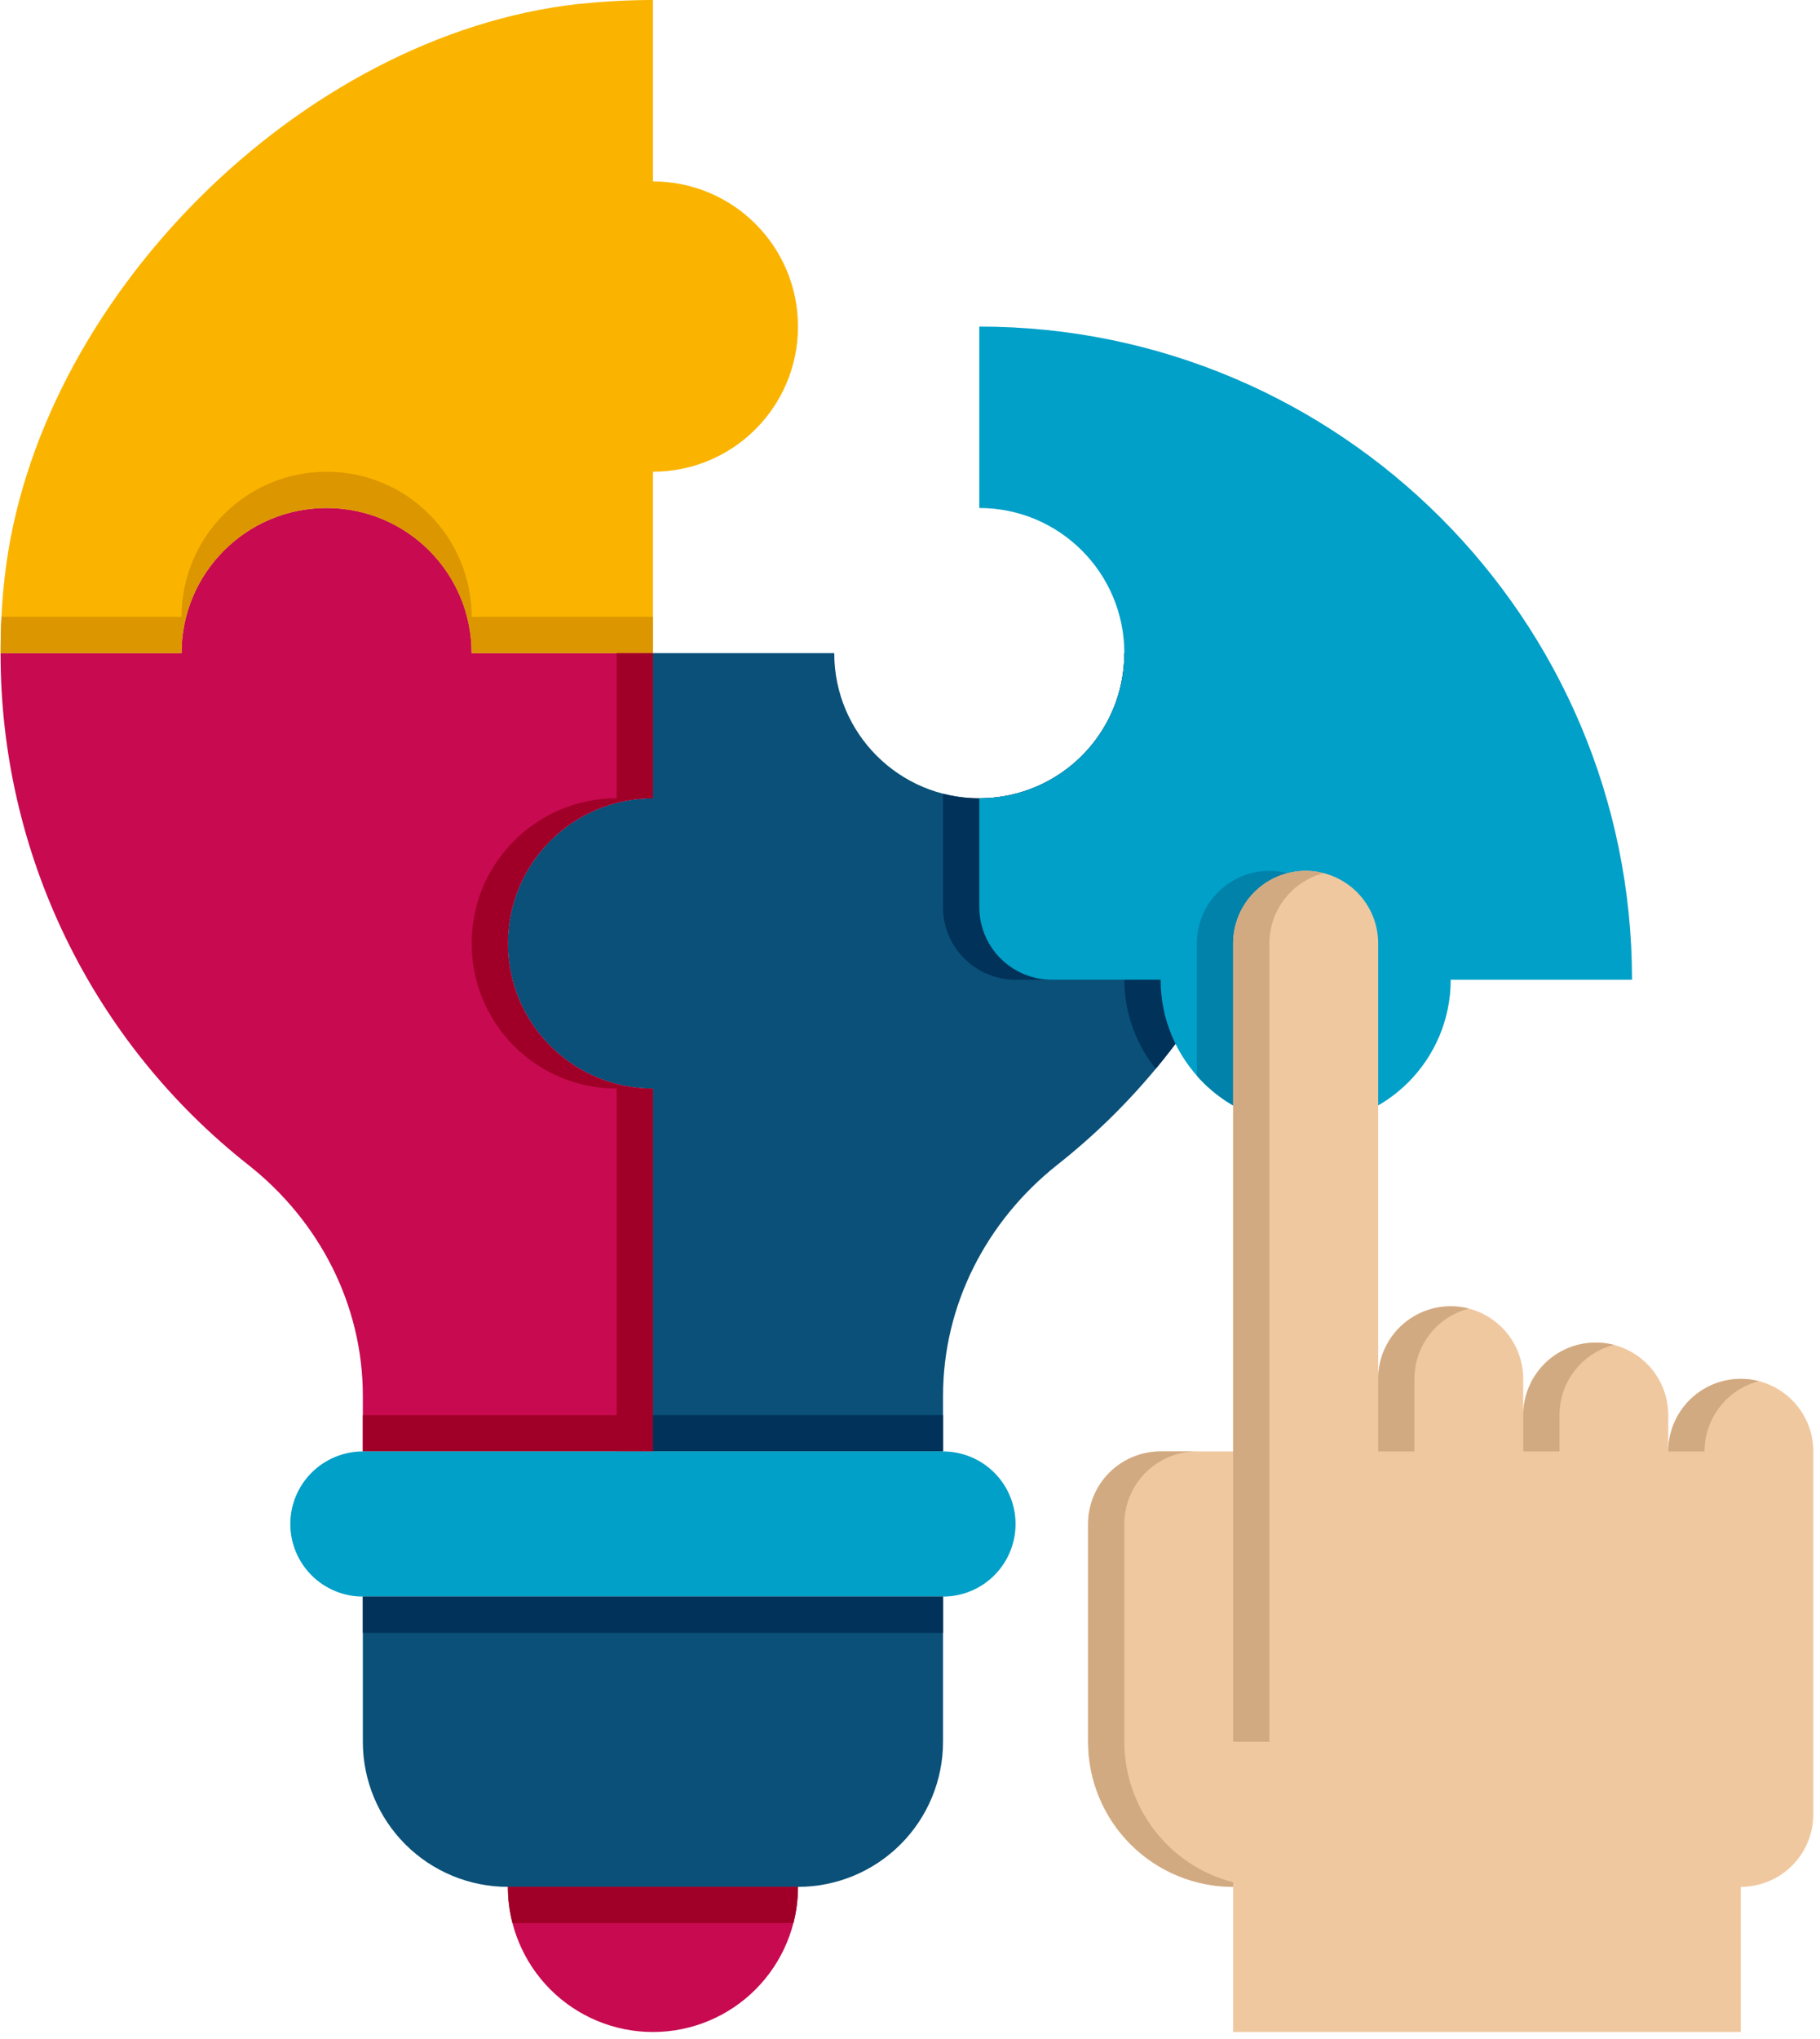
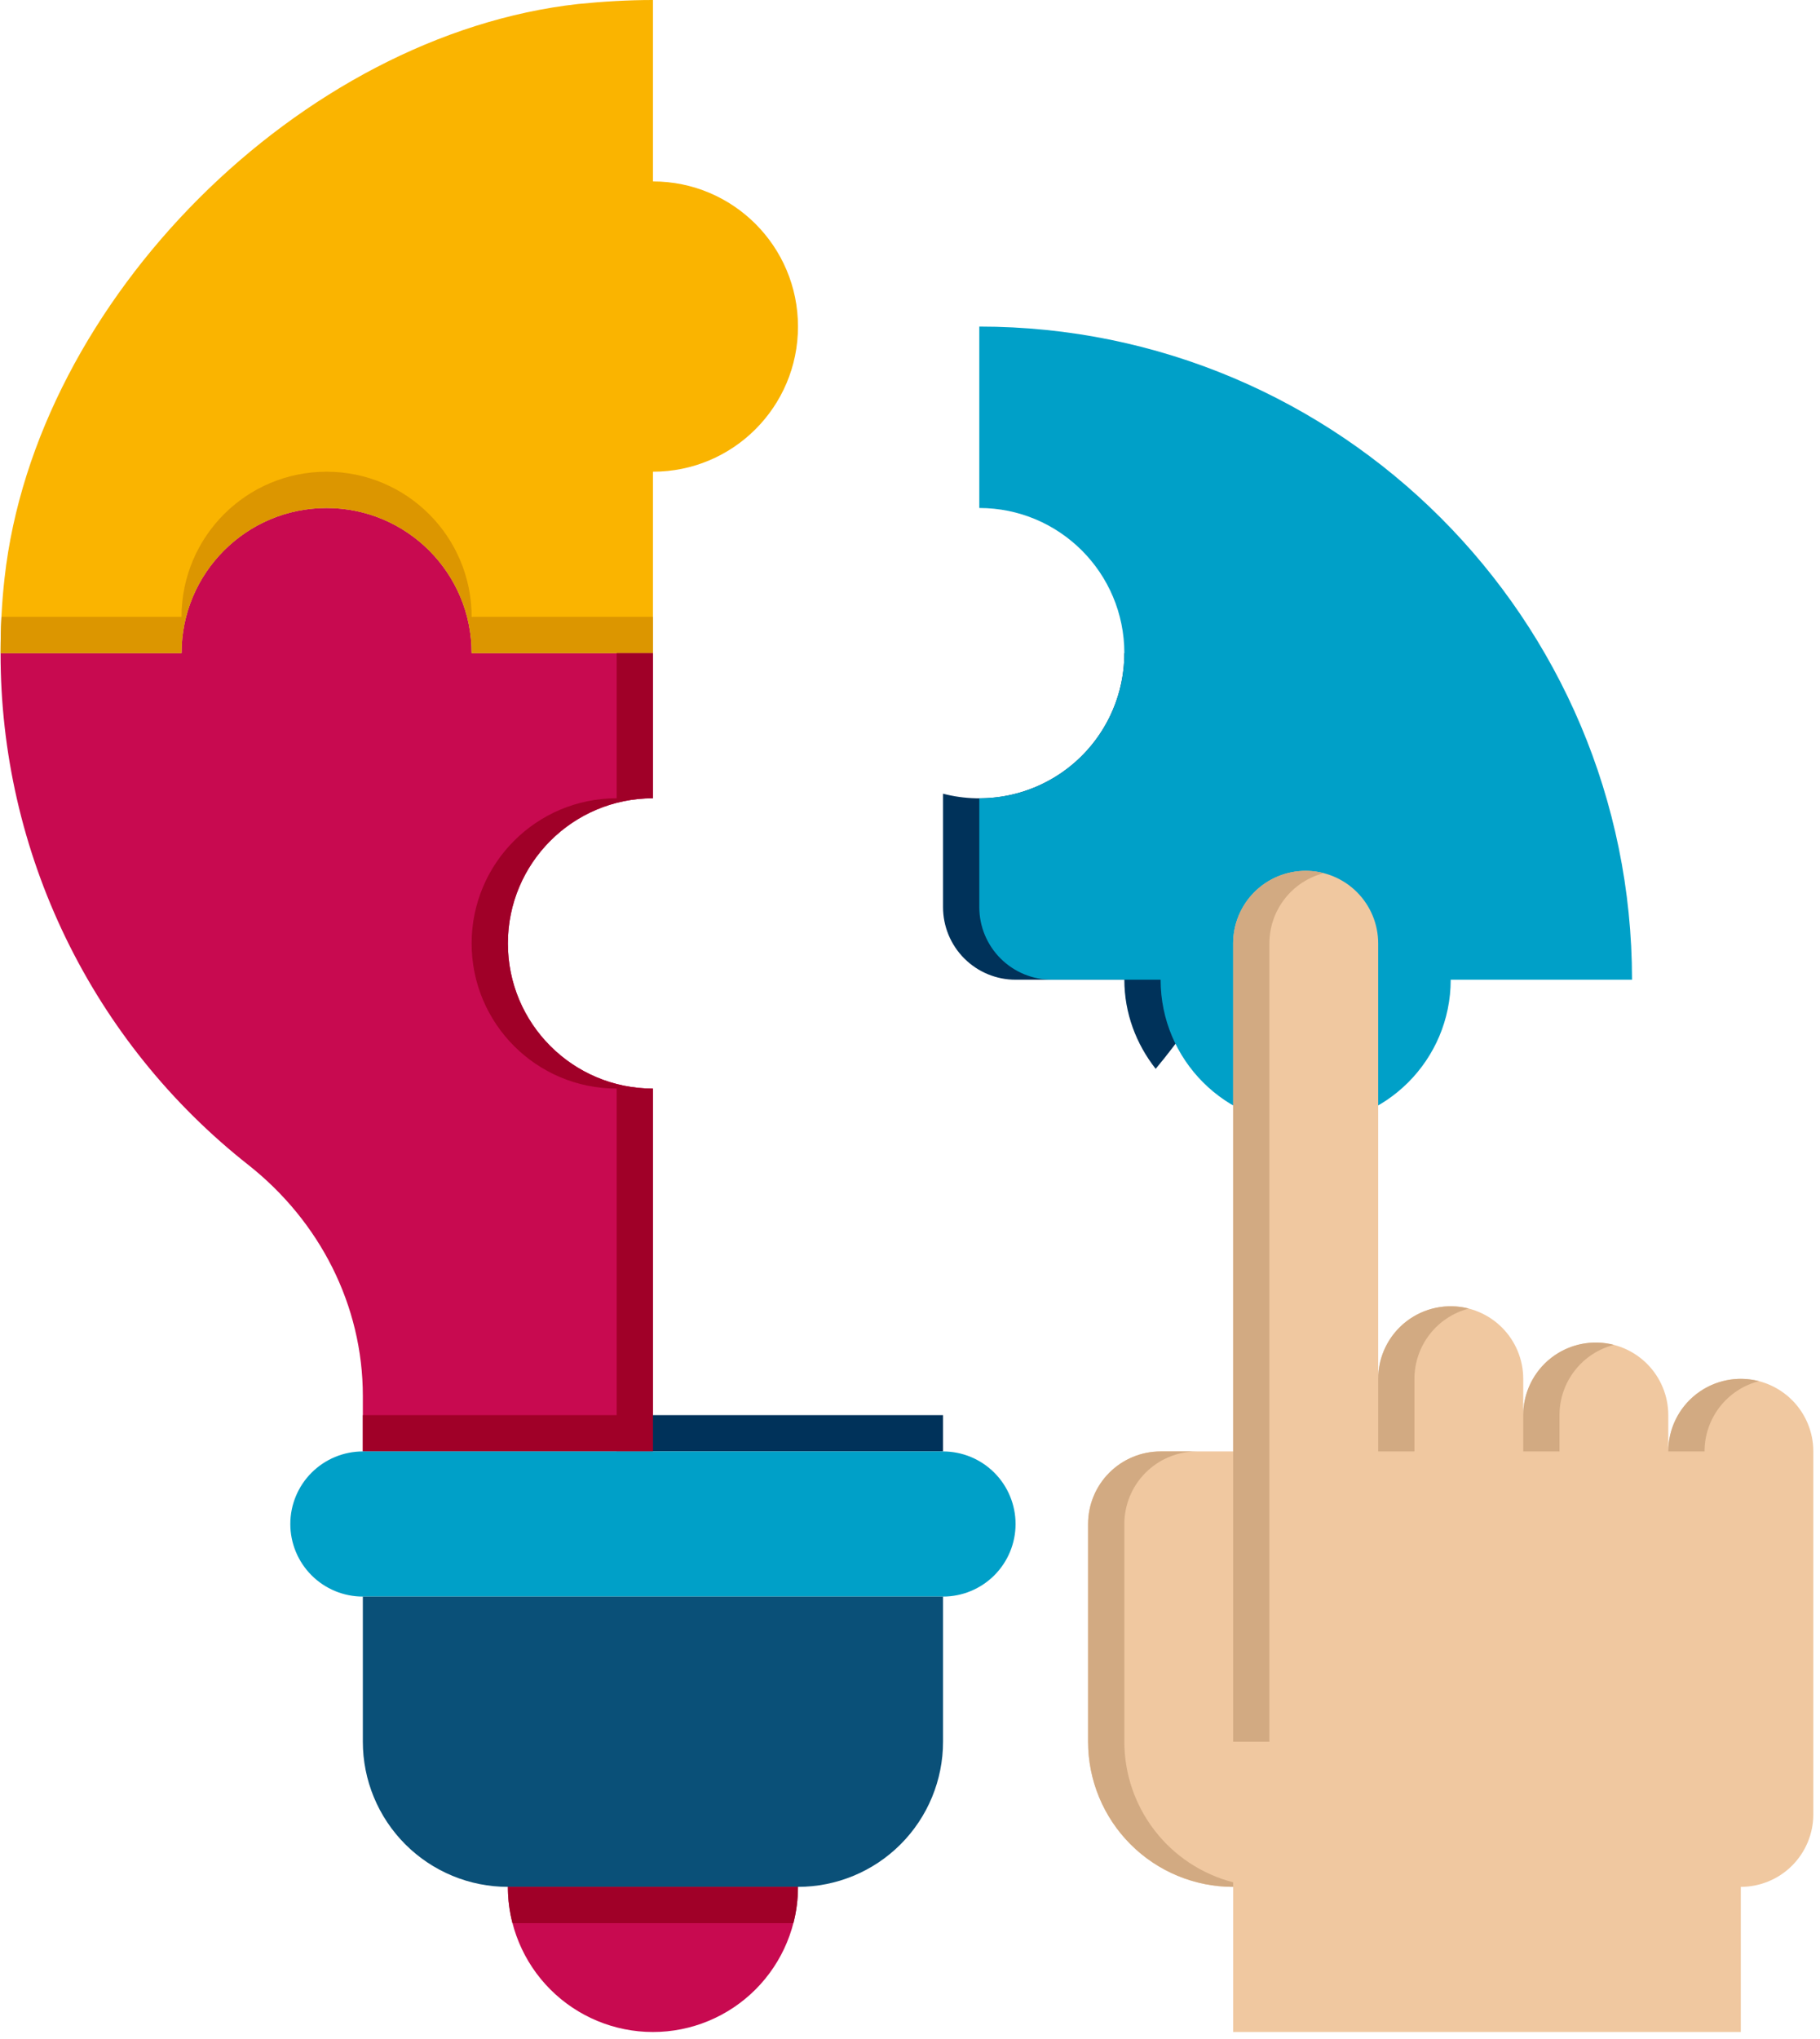
<svg xmlns="http://www.w3.org/2000/svg" width="251" height="281" viewBox="0 0 251 281" fill="none">
  <path d="M110.052 45.009C110.052 56.061 101.1 65.013 90.048 65.013V90.018H65.043C65.043 78.966 56.091 70.014 45.039 70.014C33.987 70.014 25.035 78.966 25.035 90.018H0.08C0.08 86.617 0.23 83.167 0.63 79.666C4.881 41.358 41.488 4.801 79.746 0.55C83.247 0.2 86.647 0 90.048 0V25.005C101.1 25.005 110.052 33.957 110.052 45.009Z" fill="#FAB400" />
-   <path d="M180.066 90.018C180.066 118.673 166.663 144.128 145.759 160.582C136.007 168.333 130.056 179.886 130.056 192.388V200.04H90.048V150.03C78.996 150.03 70.044 141.078 70.044 130.026C70.044 118.973 78.996 110.022 90.048 110.022V90.018H115.053C115.053 101.07 124.005 110.022 135.057 110.022C146.109 110.022 155.061 101.07 155.061 90.018H180.066Z" fill="#0A5078" />
  <path d="M155.061 90.018C155.062 93.071 154.365 96.085 153.021 98.827C151.678 101.57 149.724 103.968 147.311 105.838C144.897 107.708 142.086 109.001 139.095 109.617C136.104 110.233 133.012 110.156 130.056 109.391V125.025C130.056 127.677 131.109 130.221 132.985 132.097C134.861 133.973 137.405 135.027 140.058 135.027H155.061C155.061 139.677 156.711 143.903 159.372 147.299H159.392C172.786 131.22 180.104 110.945 180.066 90.018H155.061Z" fill="#00325A" />
  <path d="M70.044 130.026C70.044 141.078 78.996 150.03 90.048 150.03V200.04H50.04V192.388C50.04 179.886 44.089 168.333 34.287 160.582C23.608 152.183 14.979 141.466 9.053 129.241C3.127 117.016 0.058 103.603 0.08 90.018H25.035C25.035 78.966 33.987 70.014 45.039 70.014C56.091 70.014 65.043 78.966 65.043 90.018H90.048V110.022C78.996 110.022 70.044 118.973 70.044 130.026Z" fill="#C80A50" />
  <path d="M45.039 65.013C33.987 65.013 25.035 73.965 25.035 85.017H0.2C0.115 86.697 0.08 88.362 0.08 90.018H25.035C25.035 78.966 33.987 70.014 45.039 70.014C56.091 70.014 65.043 78.966 65.043 90.018H90.048V85.017H65.043C65.043 73.965 56.091 65.013 45.039 65.013Z" fill="#DC9600" />
  <path d="M70.044 130.026C70.044 118.973 78.996 110.022 90.048 110.022V90.018H85.047V110.022C73.995 110.022 65.043 118.973 65.043 130.026C65.043 141.078 73.995 150.03 85.047 150.03V200.04H90.048V150.03C78.996 150.03 70.044 141.078 70.044 130.026Z" fill="#A00028" />
  <path d="M225.075 135.027H200.07C200.07 146.079 191.118 155.031 180.066 155.031C169.013 155.031 160.062 146.079 160.062 135.027H145.059C142.406 135.027 139.862 133.973 137.986 132.097C136.11 130.222 135.057 127.677 135.057 125.025V110.022C146.109 110.022 155.061 101.07 155.061 90.018C155.061 78.966 146.109 70.014 135.057 70.014V45.009C184.767 45.009 225.075 85.317 225.075 135.027Z" fill="#00A0C8" />
-   <path d="M175.064 120.024C172.412 120.024 169.868 121.078 167.992 122.954C166.116 124.83 165.062 127.374 165.062 130.026V148.26C167.502 151.035 170.663 153.078 174.195 154.162C177.727 155.247 181.49 155.329 185.066 154.401V130.026C185.066 127.374 184.013 124.83 182.137 122.954C180.261 121.078 177.717 120.024 175.064 120.024Z" fill="#0082AA" />
  <path d="M50.04 195.039H90.048V200.04H50.04V195.039Z" fill="#A00028" />
  <path d="M90.048 195.039H130.056V200.04H90.048V195.039Z" fill="#00325A" />
  <path d="M130.056 220.044H50.04C47.387 220.044 44.843 218.99 42.968 217.115C41.092 215.239 40.038 212.695 40.038 210.042C40.038 207.389 41.092 204.845 42.968 202.97C44.843 201.094 47.387 200.04 50.04 200.04H130.056C132.709 200.04 135.253 201.094 137.129 202.97C139.004 204.845 140.058 207.389 140.058 210.042C140.058 212.695 139.004 215.239 137.129 217.115C135.253 218.99 132.709 220.044 130.056 220.044Z" fill="#00A0C8" />
  <path d="M110.052 260.052H70.044C64.739 260.052 59.651 257.944 55.899 254.193C52.148 250.441 50.04 245.353 50.04 240.048V220.044H130.056V240.048C130.056 245.353 127.948 250.441 124.197 254.193C120.445 257.944 115.357 260.052 110.052 260.052Z" fill="#0A5078" />
  <path d="M90.048 280.056C84.743 280.056 79.654 277.948 75.903 274.197C72.151 270.445 70.044 265.357 70.044 260.052H110.052C110.052 265.357 107.944 270.445 104.193 274.197C100.441 277.948 95.353 280.056 90.048 280.056Z" fill="#C80A50" />
-   <path d="M50.04 220.044H130.056V225.045H50.04V220.044Z" fill="#00325A" />
  <path d="M109.422 265.053C109.832 263.452 110.052 261.777 110.052 260.052H70.044C70.044 261.777 70.264 263.452 70.674 265.053H109.422Z" fill="#A00028" />
  <path d="M240.078 190.038C237.425 190.038 234.881 191.092 233.005 192.968C231.129 194.844 230.076 197.388 230.076 200.04V195.039C230.076 192.387 229.022 189.843 227.146 187.967C225.27 186.091 222.726 185.037 220.074 185.037C217.421 185.037 214.877 186.091 213.001 187.967C211.125 189.843 210.072 192.387 210.072 195.039V190.038C210.072 187.386 209.018 184.842 207.142 182.966C205.266 181.09 202.722 180.036 200.07 180.036C197.417 180.036 194.873 181.09 192.997 182.966C191.121 184.842 190.068 187.386 190.068 190.038V130.026C190.068 127.374 189.014 124.83 187.138 122.954C185.262 121.078 182.718 120.024 180.066 120.024C177.413 120.024 174.869 121.078 172.993 122.954C171.117 124.83 170.064 127.374 170.064 130.026V200.04H160.062C157.409 200.04 154.865 201.094 152.989 202.97C151.113 204.846 150.06 207.39 150.06 210.042V240.048C150.06 245.354 152.167 250.442 155.919 254.193C159.67 257.945 164.758 260.052 170.064 260.052V280.056H240.078V260.052C242.73 260.052 245.274 258.999 247.15 257.123C249.026 255.247 250.08 252.703 250.08 250.05V200.04C250.08 197.388 249.026 194.844 247.15 192.968C245.274 191.092 242.73 190.038 240.078 190.038Z" fill="#F0C8A0" />
  <path d="M195.069 190.038V200.04H190.068V190.038C190.067 188.511 190.416 187.005 191.088 185.634C191.76 184.263 192.737 183.064 193.944 182.129C195.15 181.194 196.555 180.548 198.051 180.239C199.546 179.931 201.092 179.969 202.57 180.351C200.423 180.906 198.52 182.158 197.162 183.912C195.805 185.665 195.068 187.82 195.069 190.038ZM215.073 195.039V200.04H210.072V195.039C210.071 193.512 210.42 192.006 211.092 190.635C211.764 189.264 212.741 188.065 213.948 187.13C215.154 186.195 216.559 185.549 218.055 185.24C219.55 184.932 221.096 184.97 222.574 185.352C220.427 185.907 218.524 187.159 217.166 188.913C215.809 190.666 215.072 192.821 215.073 195.039ZM235.077 200.04H230.076C230.075 198.513 230.424 197.007 231.096 195.636C231.768 194.265 232.745 193.066 233.952 192.131C235.158 191.196 236.563 190.55 238.059 190.241C239.554 189.933 241.1 189.971 242.578 190.353C240.431 190.908 238.528 192.16 237.17 193.914C235.813 195.667 235.076 197.822 235.077 200.04ZM155.061 210.042V240.048C155.061 244.483 156.535 248.793 159.251 252.299C161.966 255.806 165.77 258.311 170.064 259.422V260.052C164.758 260.052 159.67 257.944 155.919 254.193C152.167 250.441 150.06 245.353 150.06 240.048V210.042C150.06 207.389 151.113 204.845 152.989 202.97C154.865 201.094 157.409 200.04 160.062 200.04H165.063C162.41 200.04 159.866 201.094 157.99 202.97C156.114 204.845 155.061 207.389 155.061 210.042ZM175.065 130.026V240.048H170.064V130.026C170.063 128.499 170.412 126.993 171.084 125.622C171.756 124.251 172.733 123.052 173.94 122.117C175.146 121.182 176.551 120.536 178.047 120.227C179.542 119.919 181.088 119.957 182.566 120.339C180.419 120.894 178.516 122.146 177.159 123.9C175.801 125.653 175.064 127.808 175.065 130.026Z" fill="#D2AA82" />
</svg>